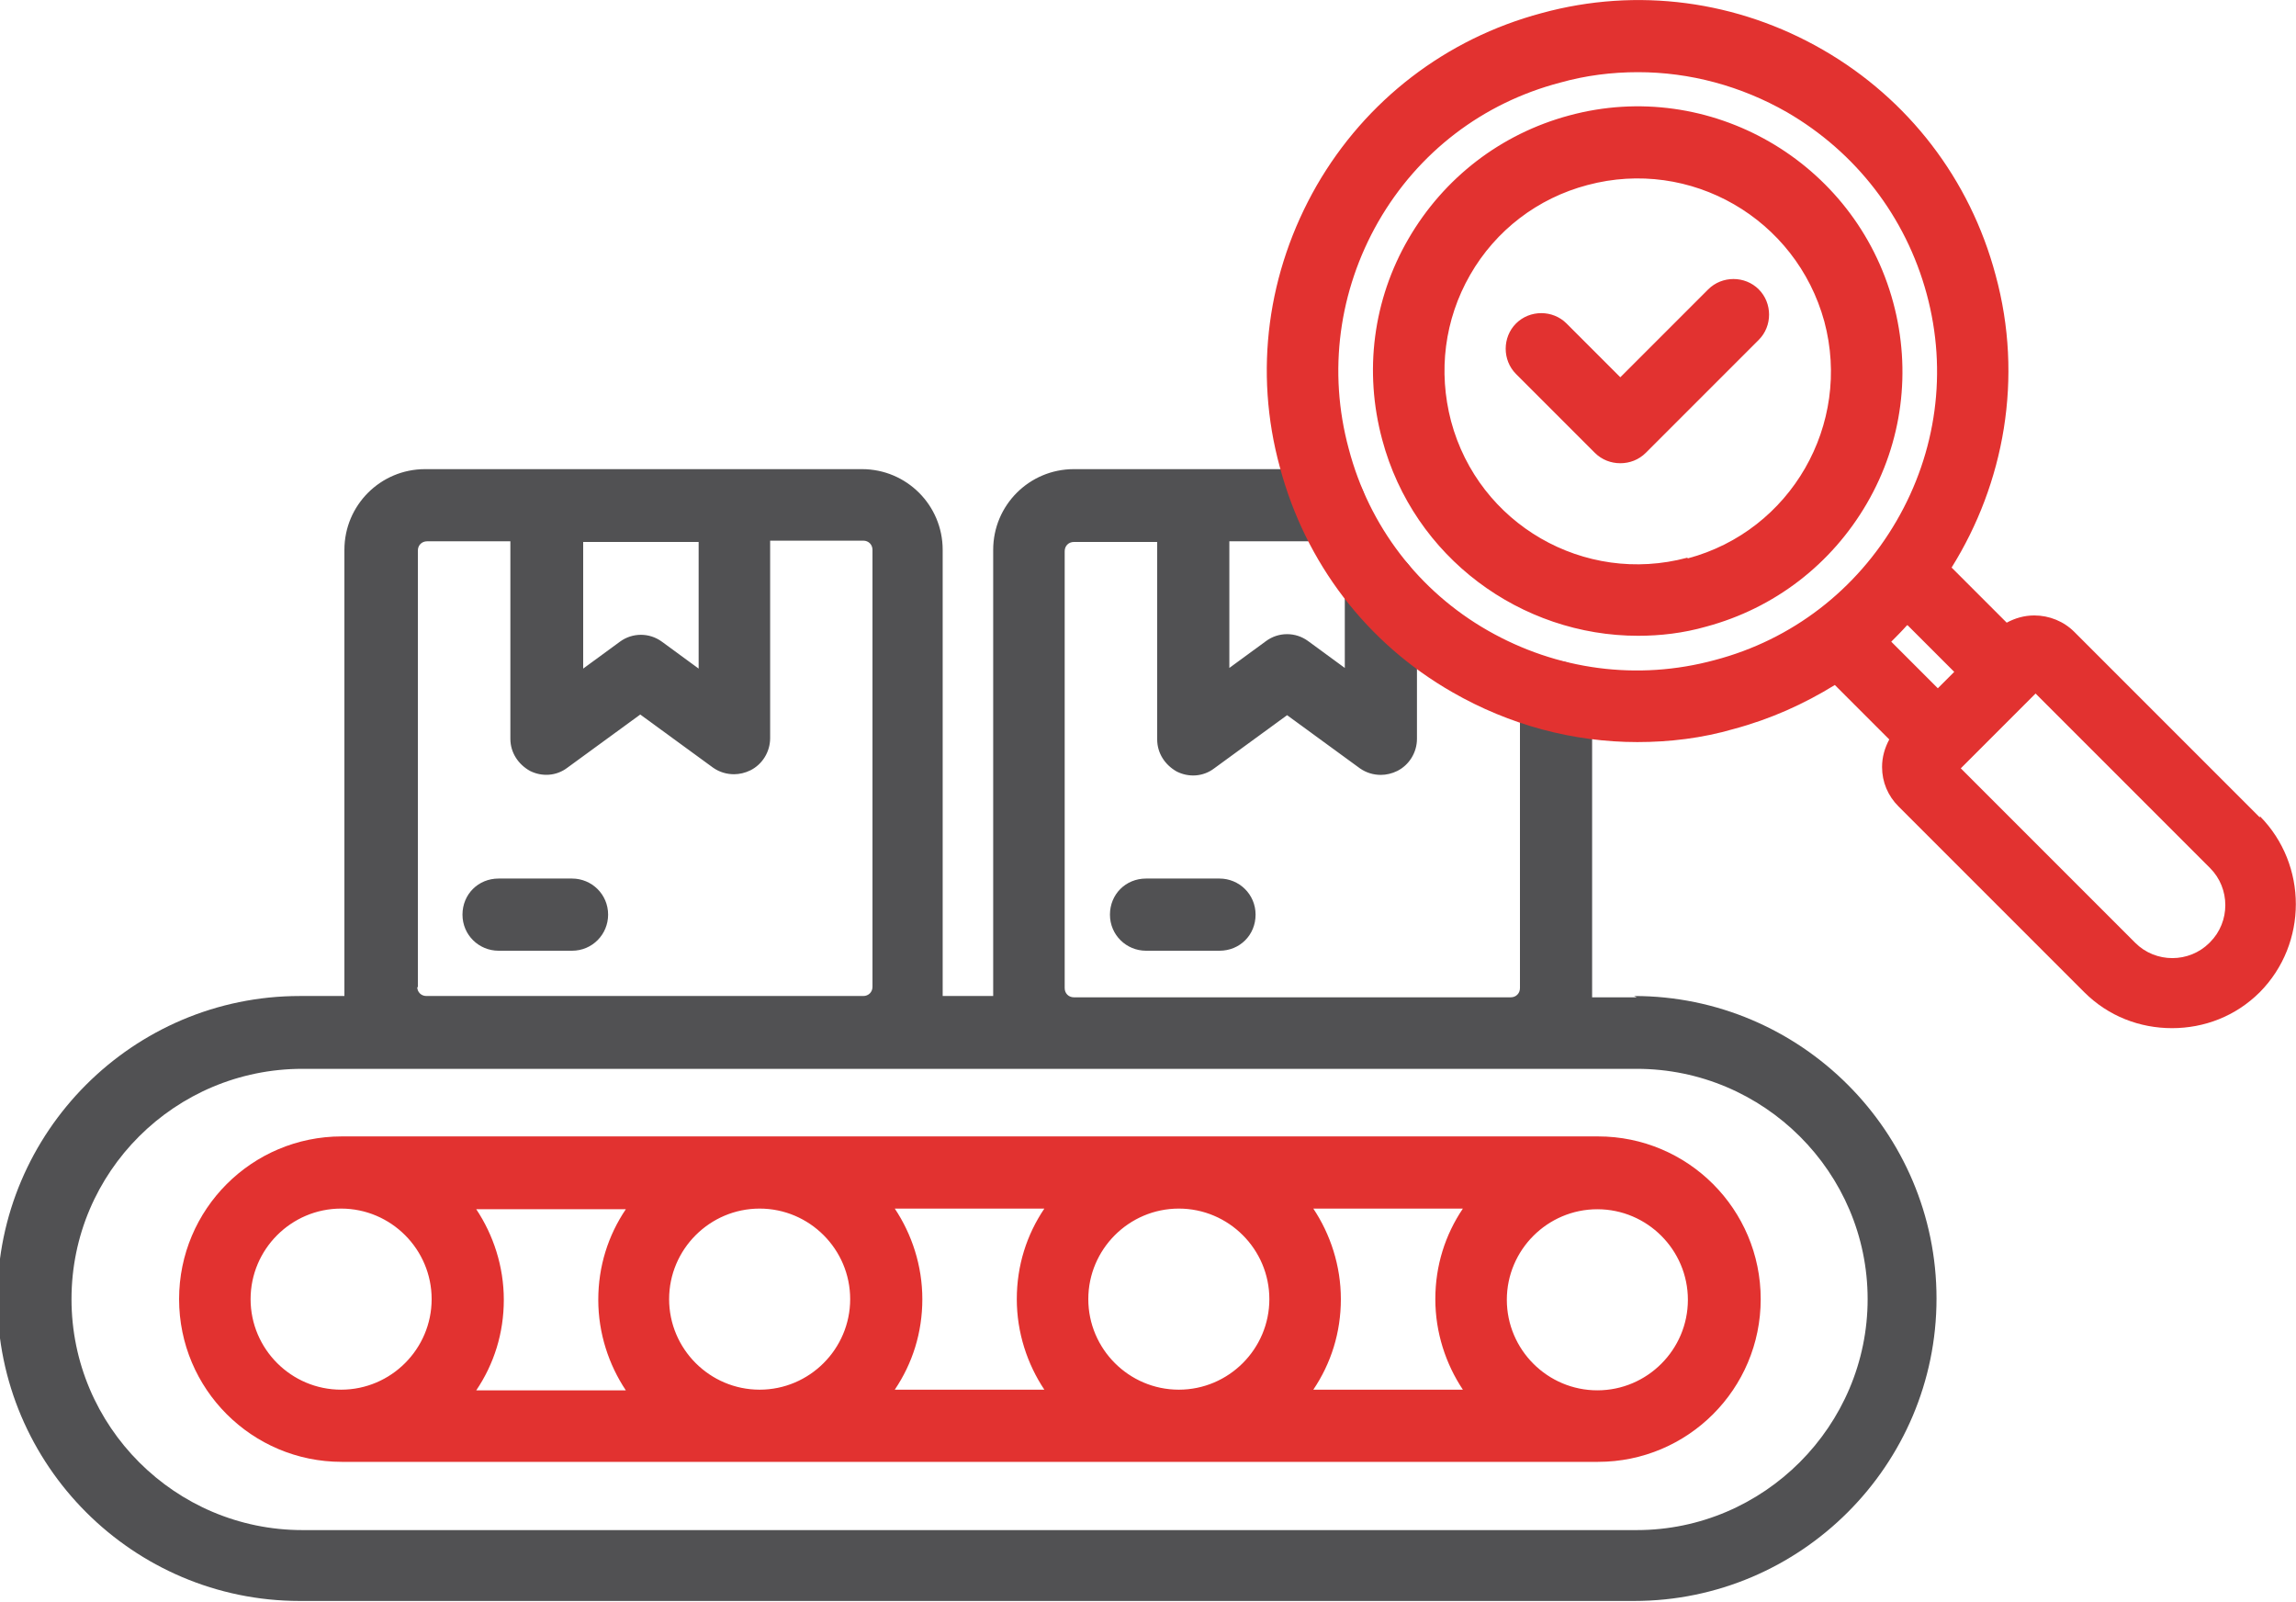
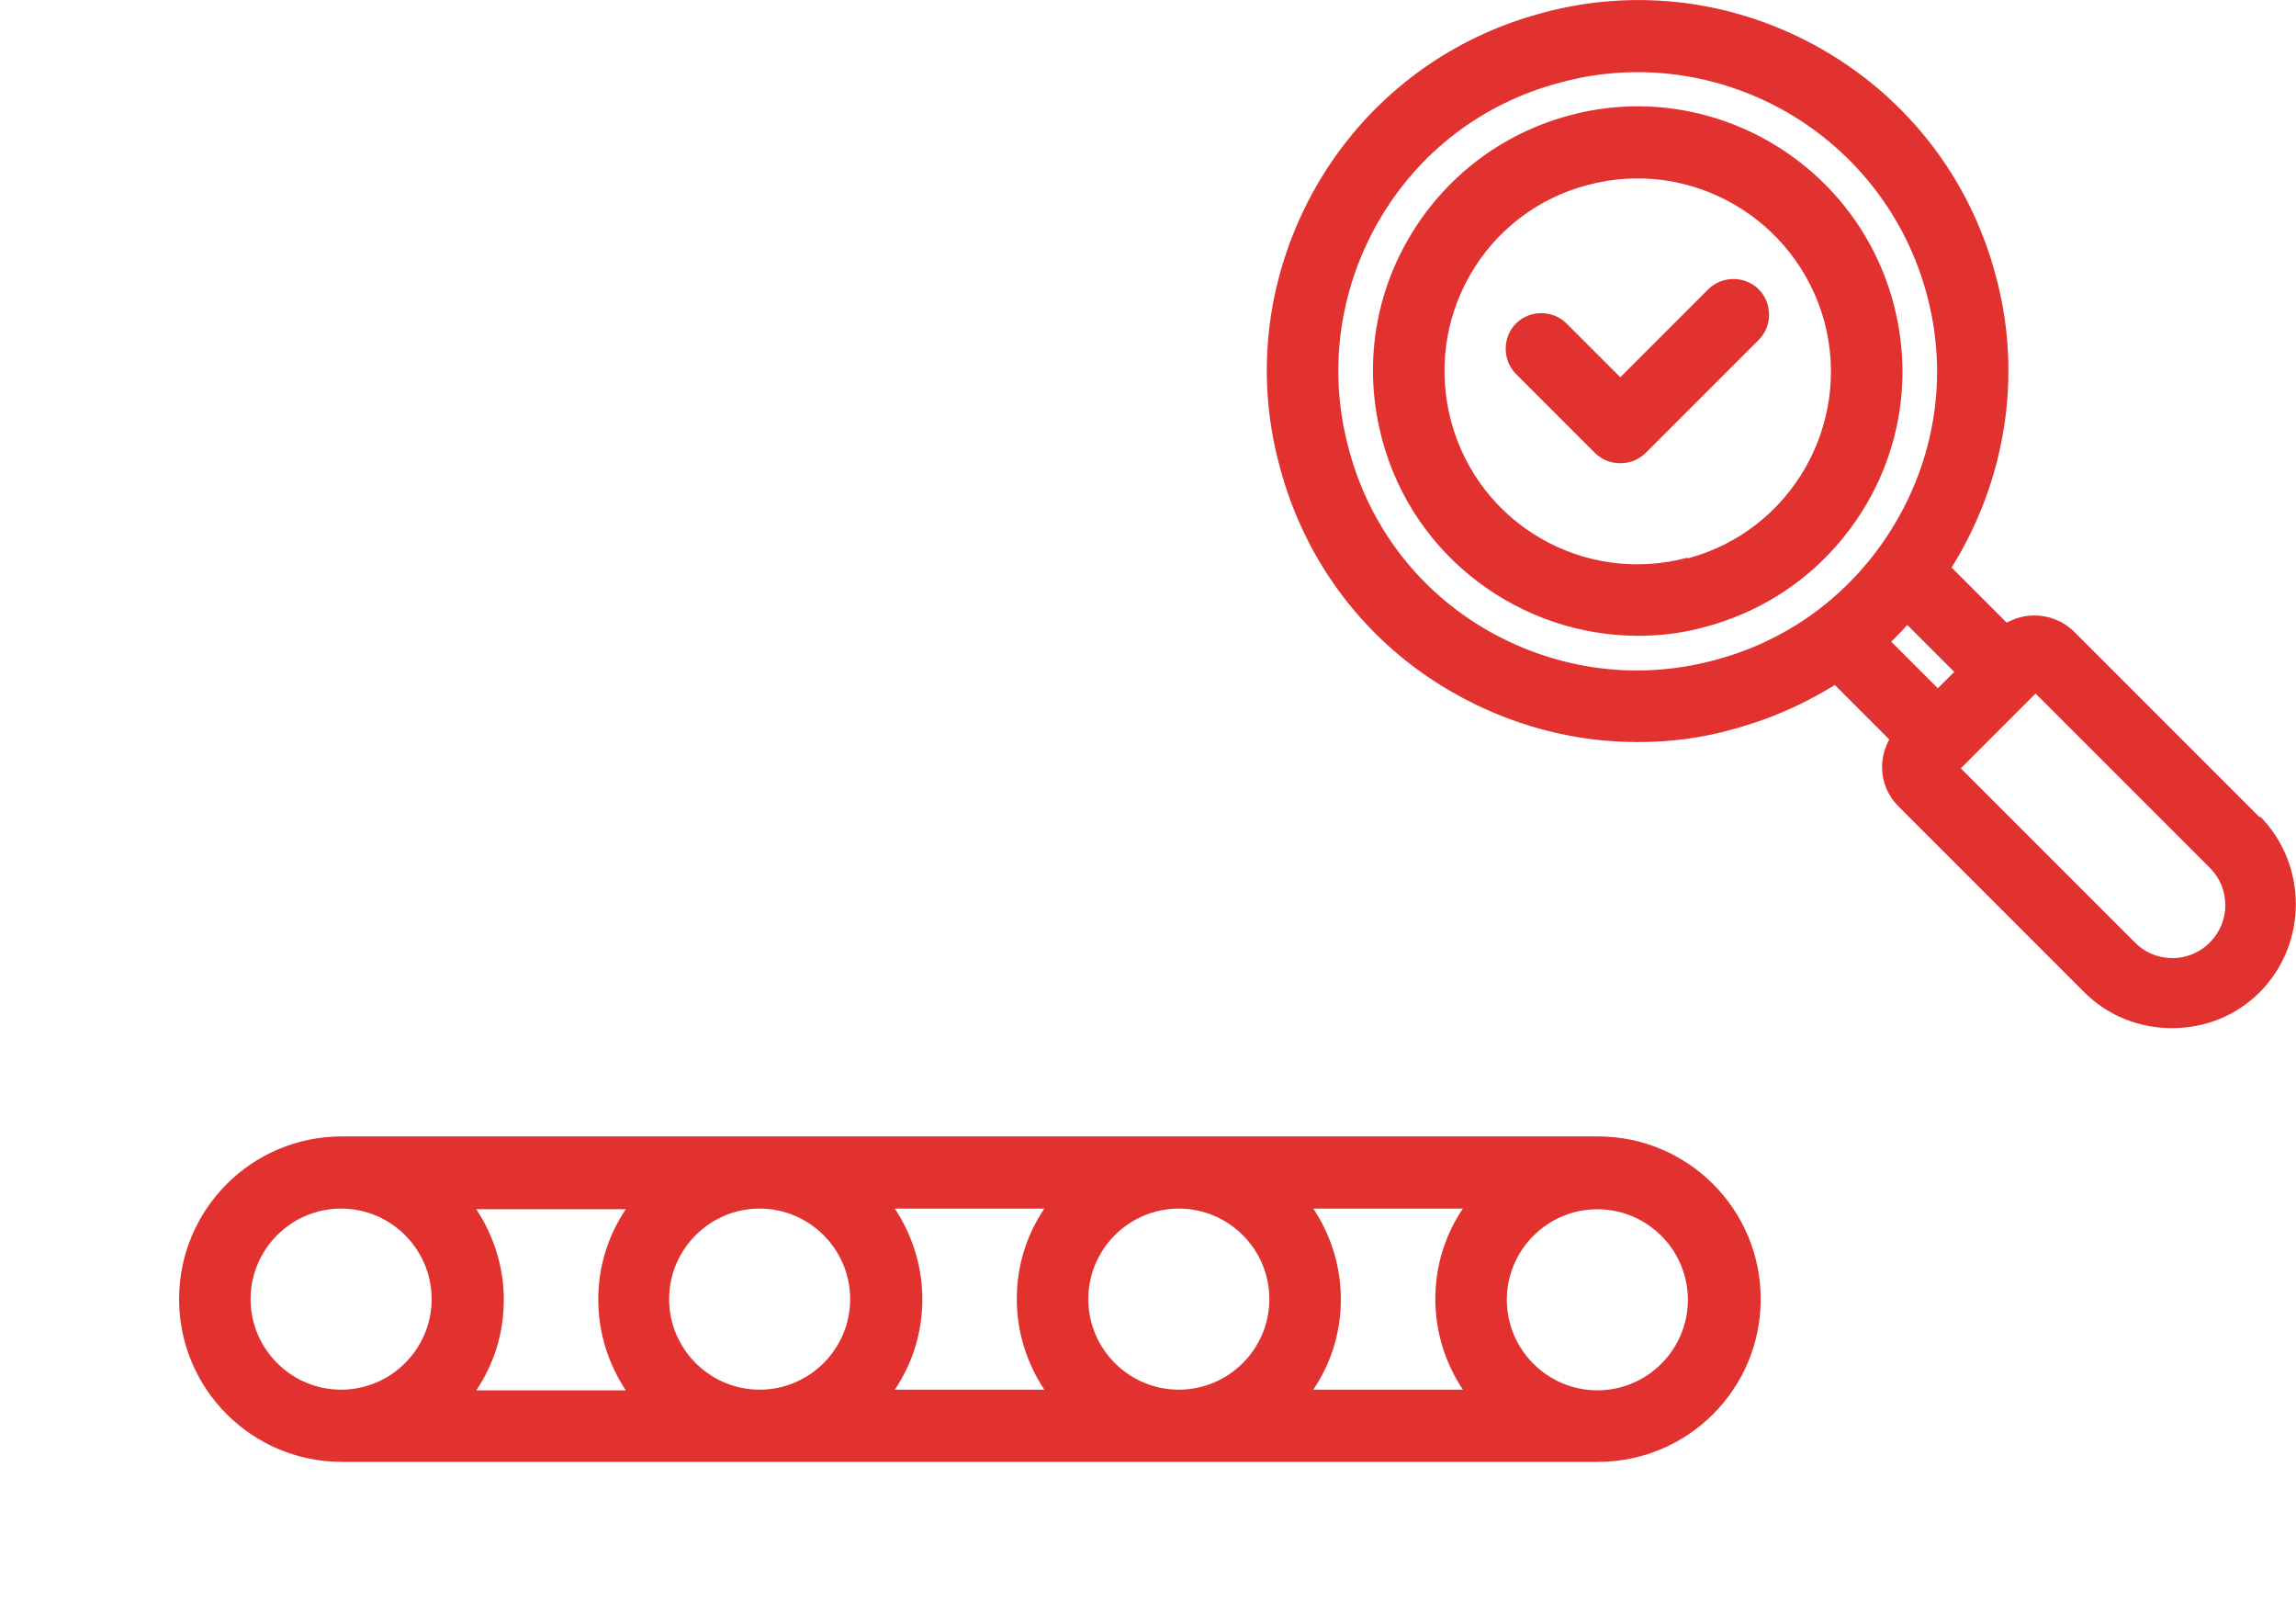
<svg xmlns="http://www.w3.org/2000/svg" id="Layer_2" data-name="Layer 2" viewBox="0 0 35 24.41">
  <defs>
    <style> .cls-1 { fill: #515153; } .cls-2 { fill: #e23230; } </style>
  </defs>
  <g id="Layer_1-2" data-name="Layer 1">
    <g>
-       <path class="cls-1" d="M24.95,15.2h-.68s0-.09,0-.14v-4.44c0-.3-.24-.55-.55-.55s-.55.24-.55.55v4.44c0,.08-.06.14-.14.14h-6.66c-.08,0-.14-.06-.14-.14v-6.66c0-.08.06-.14.14-.14h1.27v3.01c0,.21.12.39.3.49.18.09.4.08.57-.05l1.11-.81,1.11.81c.1.07.21.1.32.1.08,0,.17-.02.25-.06.18-.09.3-.28.3-.49v-2.3c0-.3-.24-.55-.55-.55s-.55.24-.55.55v1.22l-.56-.41c-.19-.14-.45-.14-.64,0l-.56.41v-1.93h1.53c.3,0,.55-.24.55-.55s-.24-.55-.55-.55h-3.9c-.68,0-1.23.55-1.23,1.23v6.66s0,.1,0,.14h-.77s0-.09,0-.14v-6.66c0-.68-.55-1.23-1.23-1.23h-6.66c-.68,0-1.23.55-1.23,1.23v6.66s0,.1,0,.14h-.68c-2.54,0-4.61,2.07-4.61,4.61s2.07,4.61,4.61,4.61h20.34c2.54,0,4.61-2.07,4.61-4.61s-2.07-4.61-4.61-4.61ZM8.88,8.26h1.77v1.93l-.56-.41c-.19-.14-.45-.14-.64,0l-.56.41v-1.93ZM6.37,15.05v-6.66c0-.08.06-.14.14-.14h1.27v3.01c0,.21.12.39.3.49.18.09.4.08.57-.05l1.11-.81,1.11.81c.1.07.21.1.32.1.08,0,.17-.02.25-.06.18-.09.3-.28.3-.49v-3.01h1.42c.08,0,.14.06.14.14v6.66c0,.08-.06.14-.14.14h-6.66c-.08,0-.14-.06-.14-.14h0ZM24.95,23.32H4.61c-1.94,0-3.52-1.58-3.52-3.52s1.58-3.51,3.52-3.51h20.34c1.94,0,3.52,1.58,3.52,3.51s-1.58,3.52-3.52,3.52h0ZM9.27,13.94c0,.3-.24.55-.55.55h-1.12c-.3,0-.55-.24-.55-.55s.24-.55.55-.55h1.12c.3,0,.55.24.55.55ZM18.59,13.39c.3,0,.55.24.55.55s-.24.55-.55.55h-1.12c-.3,0-.55-.24-.55-.55s.24-.55.55-.55h1.12Z" />
      <path class="cls-2" d="M24.35,17.32H5.21c-1.37,0-2.48,1.11-2.48,2.48s1.11,2.48,2.48,2.48h19.15c1.37,0,2.48-1.11,2.48-2.48s-1.11-2.48-2.48-2.48ZM10.2,19.8c0-.76.62-1.38,1.38-1.38s1.38.62,1.38,1.38-.62,1.38-1.38,1.38-1.38-.62-1.38-1.38ZM9.54,21.19h-2.28c.27-.4.42-.87.42-1.38s-.16-.99-.42-1.38h2.28c-.27.4-.42.87-.42,1.38s.16.99.42,1.38ZM13.64,18.42h2.28c-.27.4-.42.87-.42,1.38s.16.99.42,1.38h-2.28c.27-.4.42-.87.42-1.38s-.16-.99-.42-1.38ZM16.59,19.8c0-.76.62-1.38,1.38-1.38s1.38.62,1.38,1.38-.62,1.38-1.38,1.38-1.38-.62-1.38-1.38h0ZM20.02,18.42h2.28c-.27.4-.42.87-.42,1.38s.16.99.42,1.38h-2.28c.27-.4.42-.87.42-1.38s-.16-.99-.42-1.38ZM3.82,19.8c0-.76.62-1.38,1.38-1.38s1.38.62,1.38,1.38-.62,1.38-1.38,1.38-1.38-.62-1.38-1.38ZM24.35,21.19c-.76,0-1.38-.62-1.38-1.38s.62-1.38,1.38-1.38,1.38.62,1.38,1.38-.62,1.38-1.38,1.38ZM34.45,12.46l-2.83-2.83c-.16-.16-.38-.25-.61-.25h0c-.15,0-.29.04-.42.11l-.84-.84c.8-1.28,1.1-2.89.67-4.46-.39-1.46-1.33-2.68-2.63-3.43s-2.83-.96-4.29-.56c-1.46.39-2.68,1.33-3.43,2.63-.75,1.31-.96,2.83-.56,4.29.39,1.46,1.32,2.68,2.63,3.43.87.5,1.84.76,2.82.76.49,0,.99-.06,1.47-.2.56-.15,1.07-.38,1.54-.67l.83.83c-.07.13-.11.27-.11.42,0,.23.09.44.25.6l2.83,2.83c.37.37.85.55,1.34.55s.97-.18,1.34-.55c.73-.74.73-1.94,0-2.68h0ZM26.14,10.06c-1.18.32-2.41.15-3.46-.45s-1.81-1.59-2.12-2.77c-.32-1.18-.15-2.41.45-3.46.61-1.06,1.59-1.81,2.77-2.12.39-.11.79-.16,1.19-.16.79,0,1.57.21,2.27.61,1.05.61,1.81,1.59,2.13,2.77.32,1.18.15,2.41-.46,3.46-.61,1.05-1.59,1.81-2.77,2.12h0ZM29.08,9.53l.71.71-.25.25-.71-.71c.08-.08.16-.16.24-.25ZM33.68,14.37c-.31.31-.82.31-1.13,0l-2.66-2.66,1.06-1.06s.01-.01.02-.02c0,0,.01-.01.02-.02l.04-.04,2.66,2.66c.31.31.31.82,0,1.13h0ZM28.86,4.61c-.58-2.15-2.8-3.43-4.94-2.85-1.04.28-1.91.95-2.45,1.88-.54.93-.68,2.02-.4,3.06.48,1.8,2.12,2.99,3.9,2.99.34,0,.69-.04,1.04-.14,1.04-.28,1.91-.95,2.45-1.88.54-.93.68-2.02.4-3.06h0ZM25.72,8.5c-1.57.42-3.18-.51-3.6-2.08-.2-.76-.1-1.55.29-2.23.39-.68,1.03-1.17,1.79-1.37,1.57-.42,3.18.51,3.61,2.08.42,1.57-.51,3.19-2.08,3.61h0ZM26.81,4.41c.21.21.21.56,0,.77l-1.72,1.72c-.11.11-.25.16-.39.16s-.28-.05-.39-.16l-1.2-1.2c-.21-.21-.21-.56,0-.77s.56-.21.77,0l.82.82,1.34-1.34c.21-.21.56-.21.77,0h0Z" />
    </g>
  </g>
</svg>